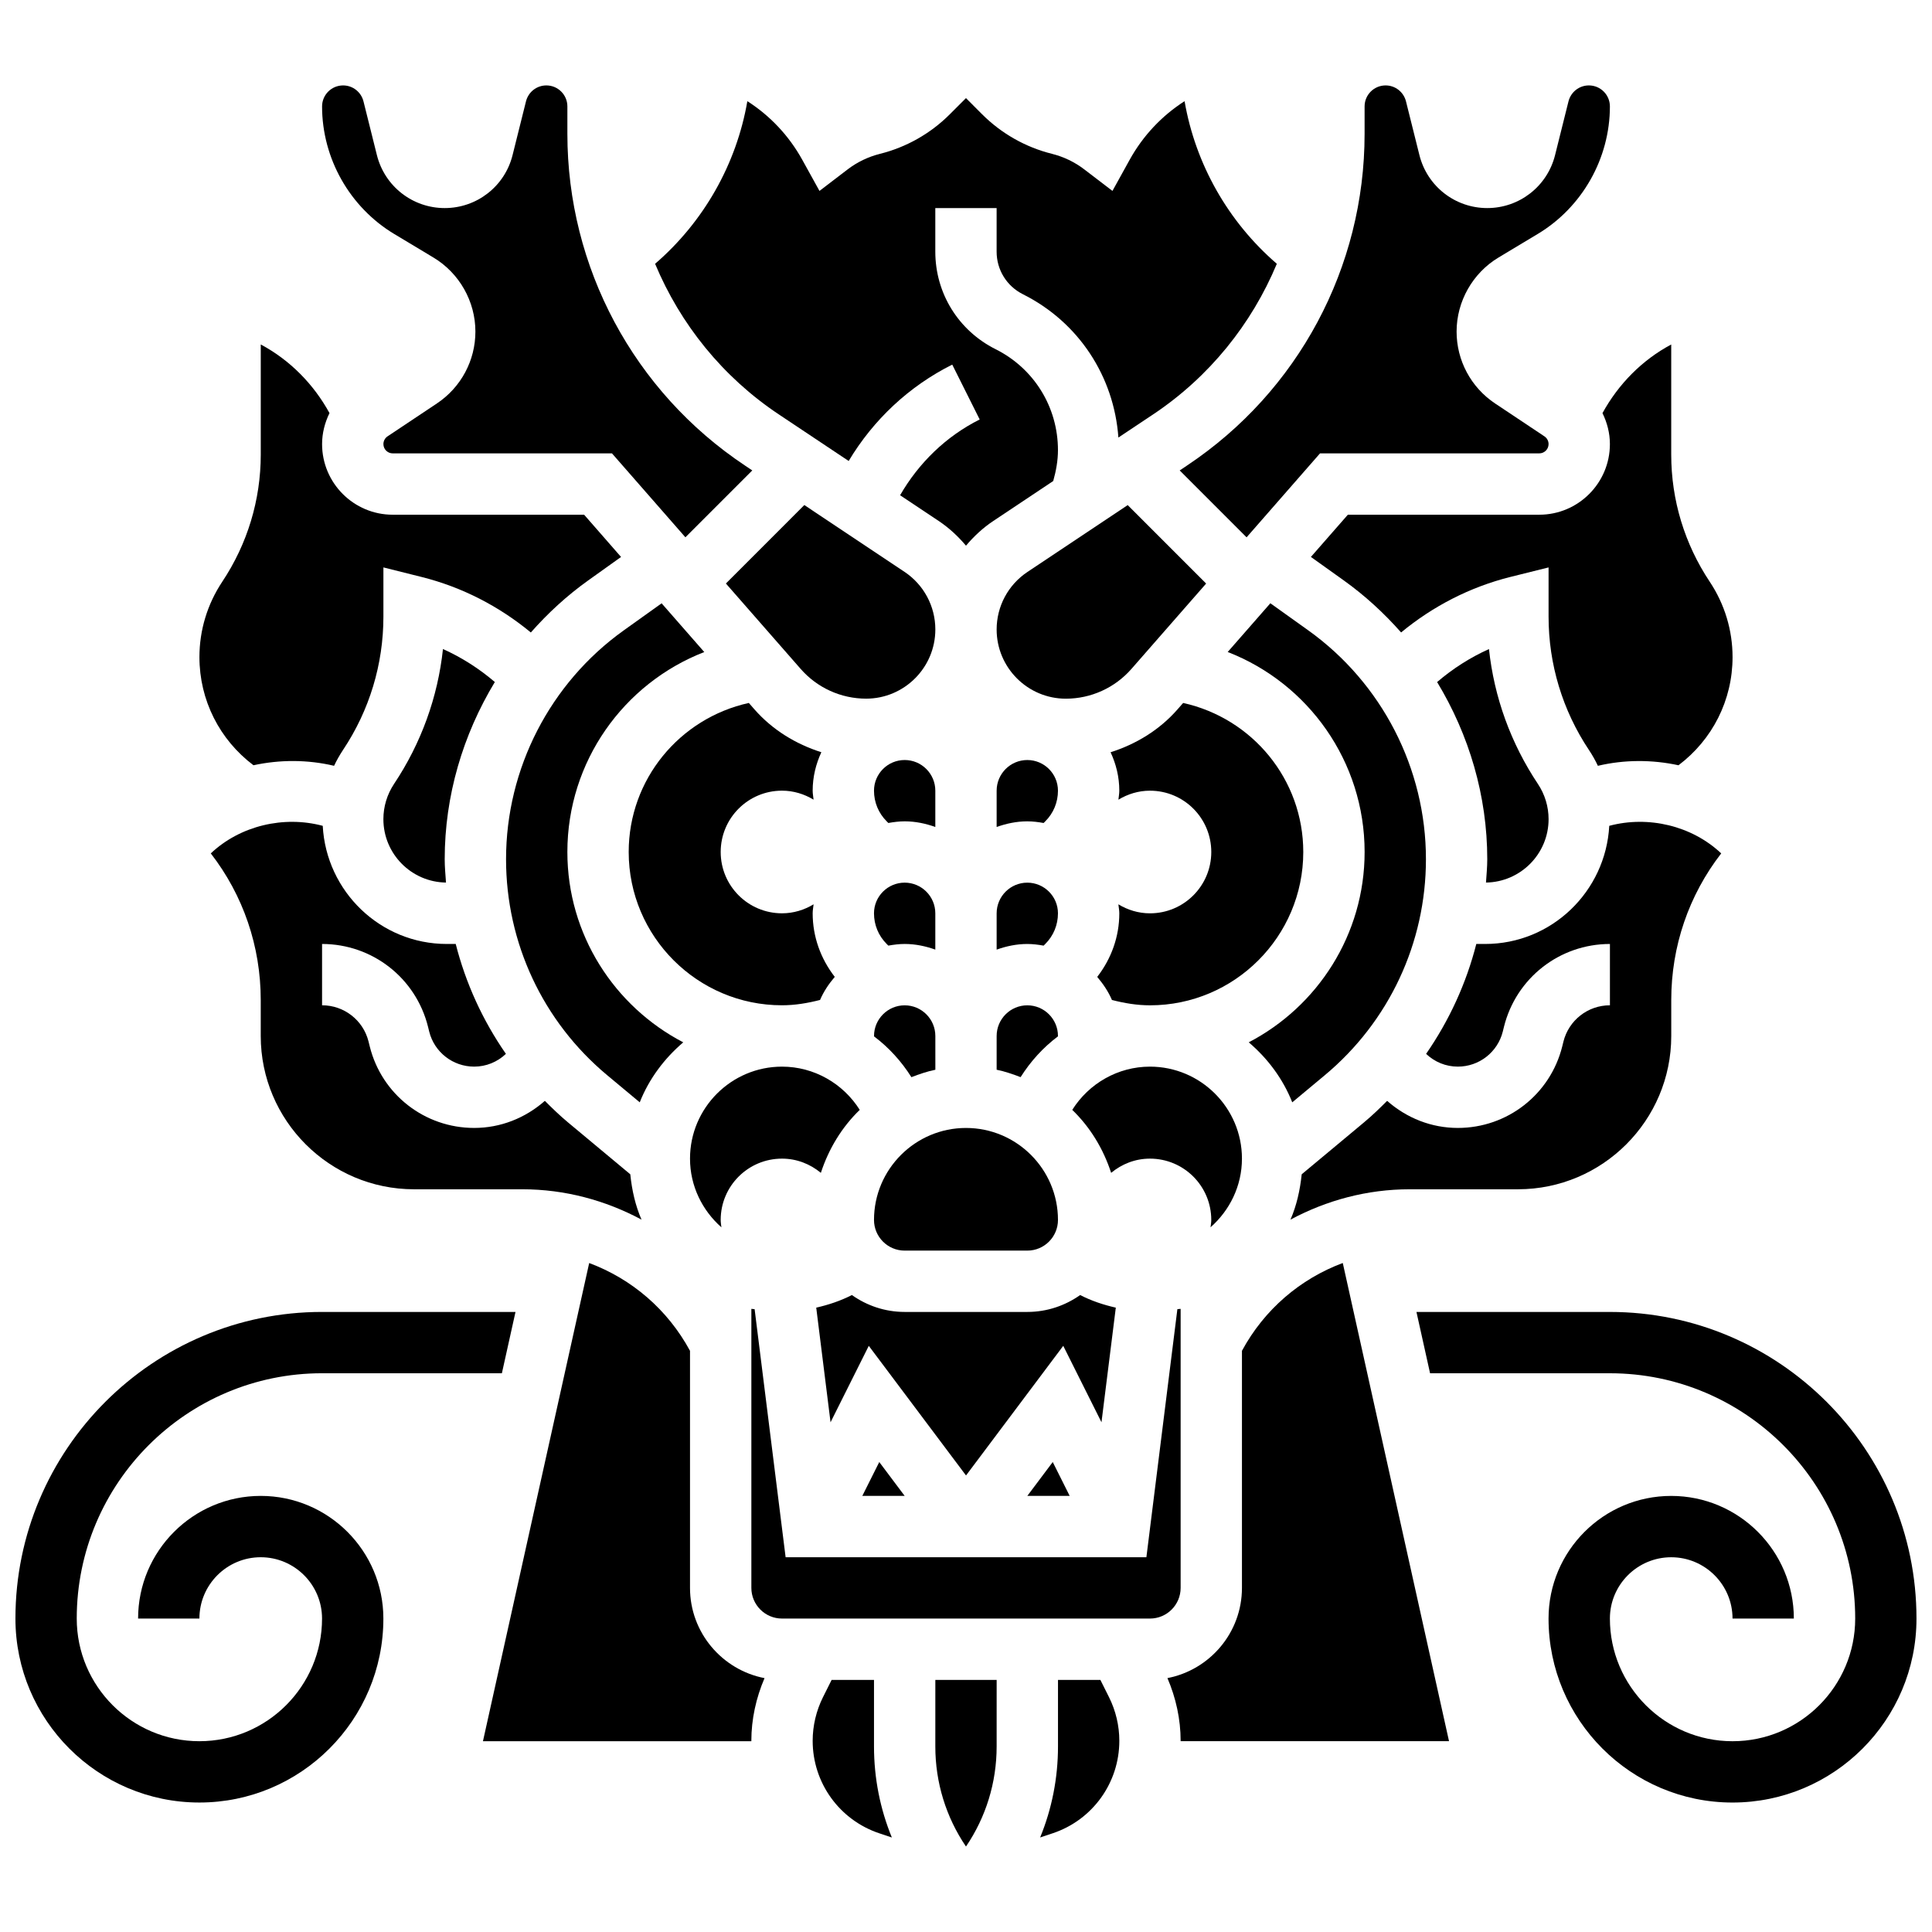
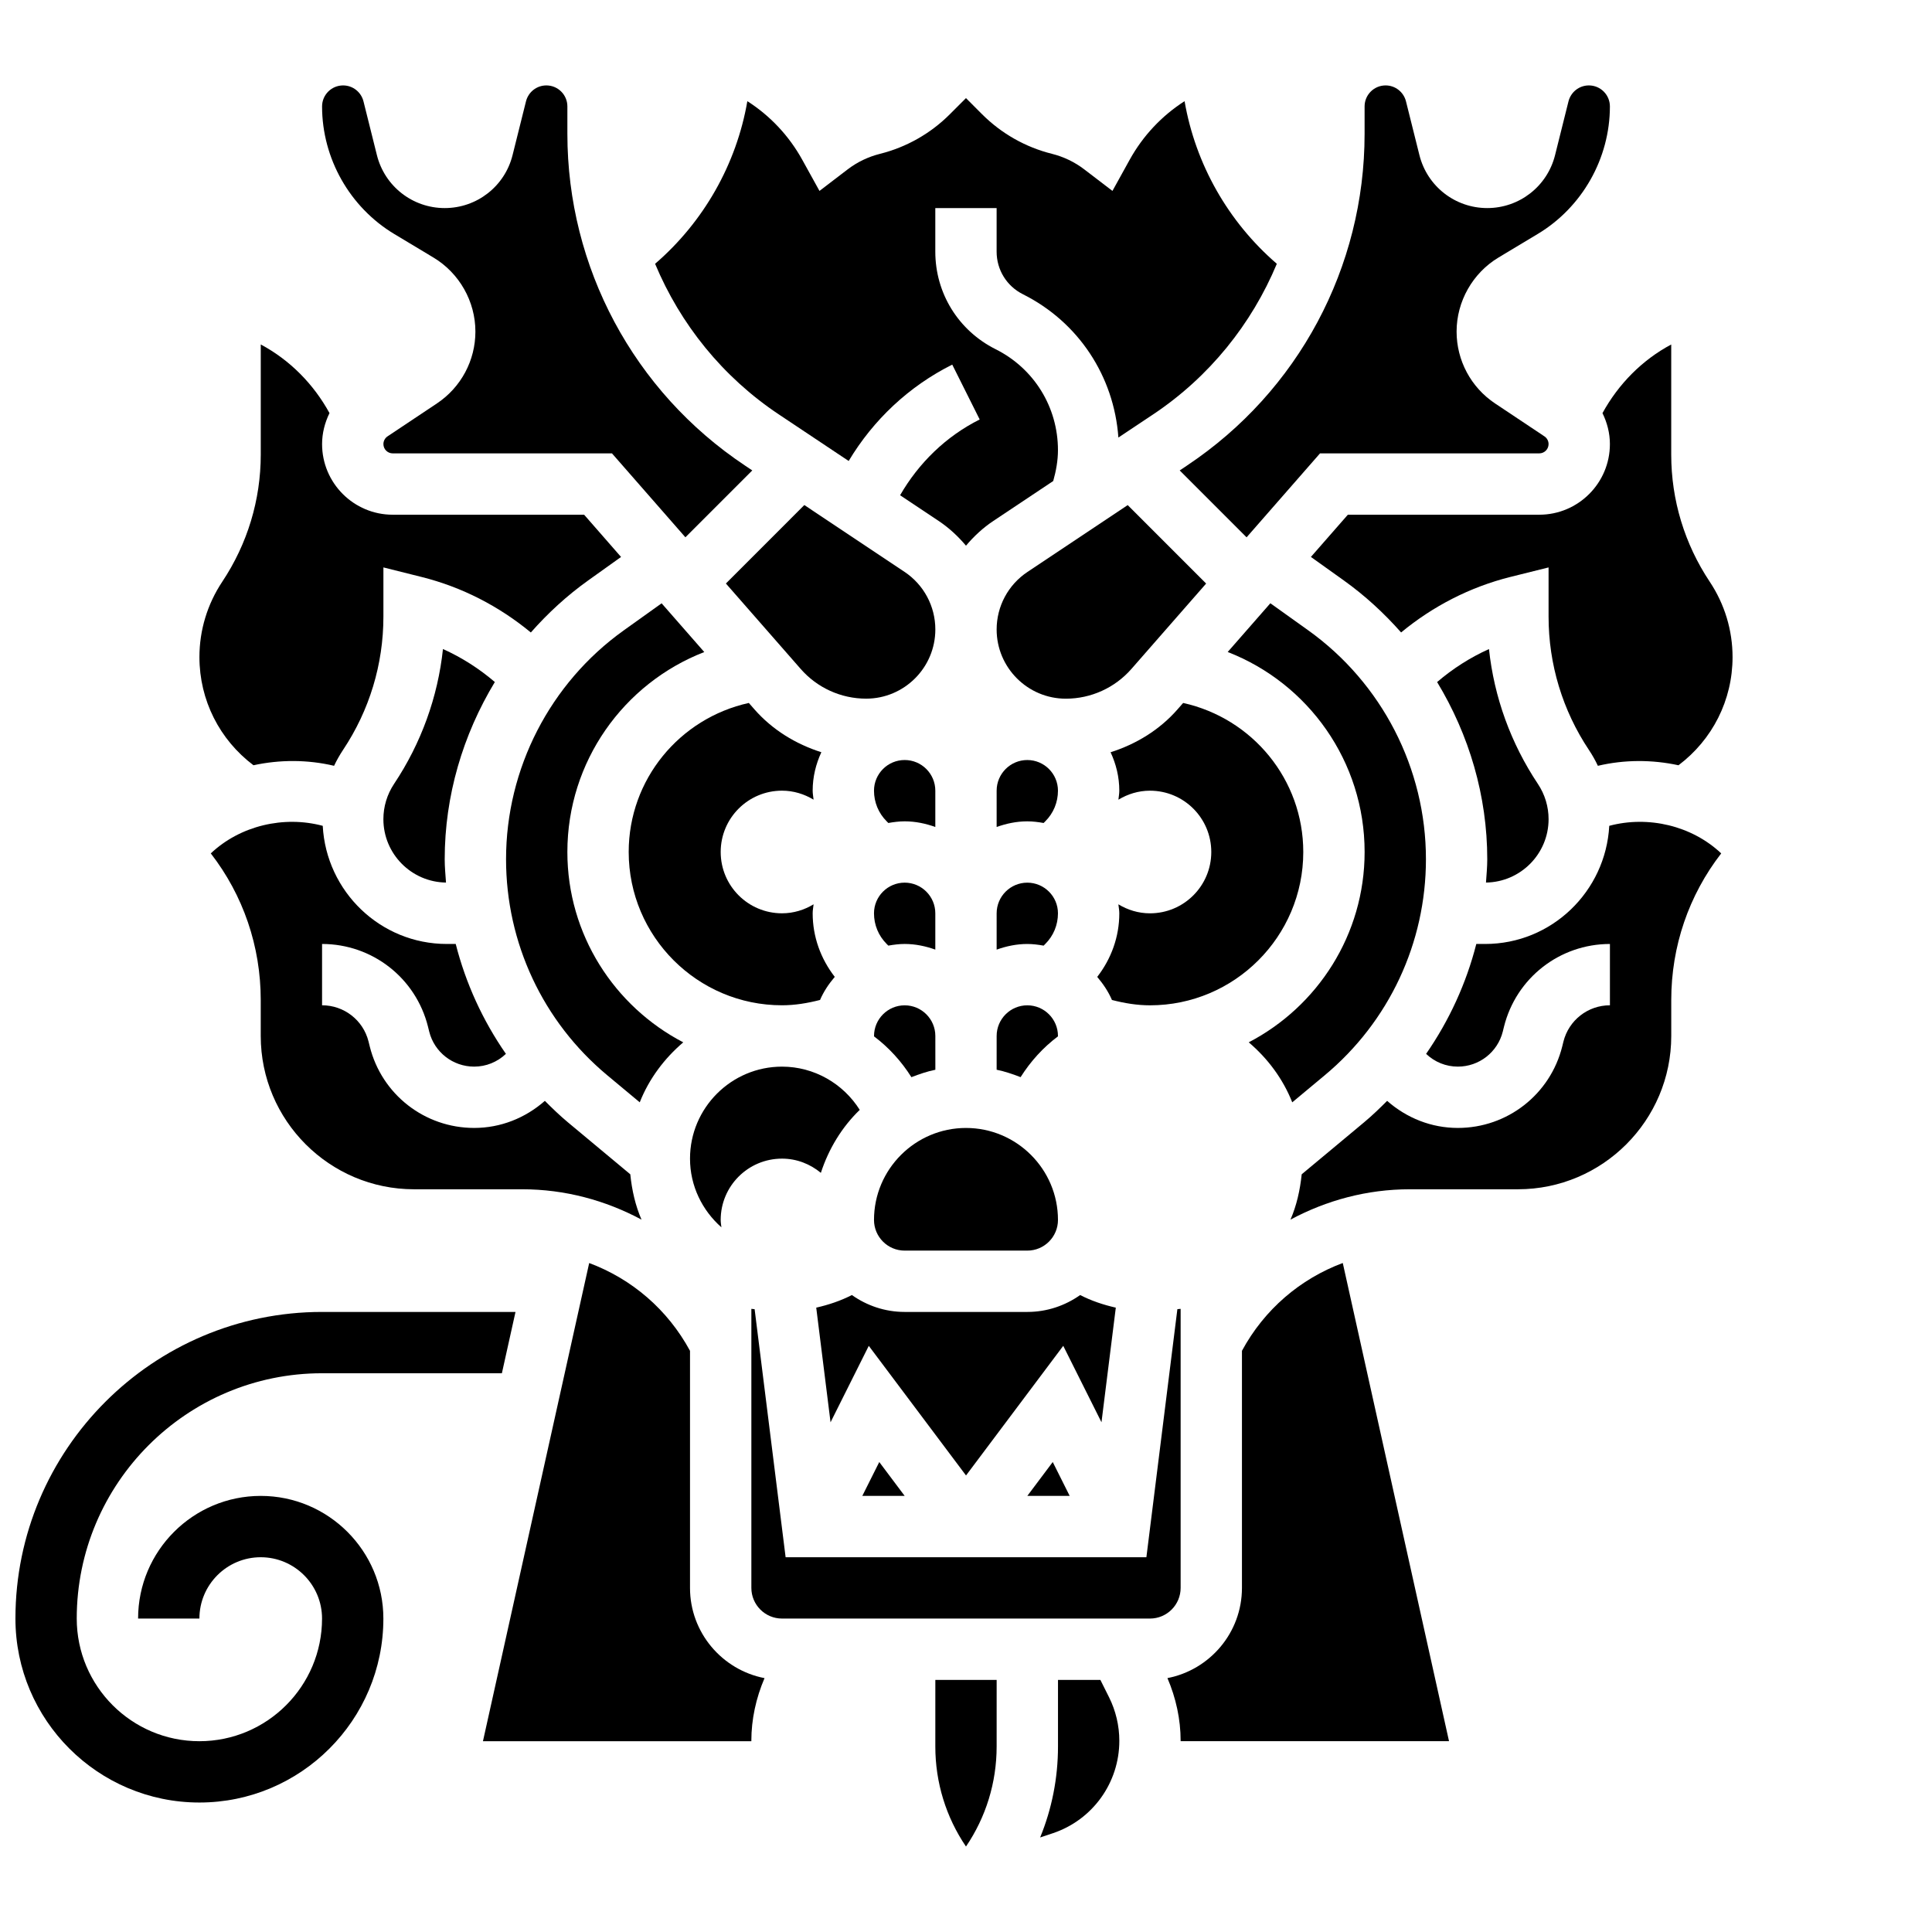
<svg xmlns="http://www.w3.org/2000/svg" width="800px" height="800px" version="1.1" viewBox="144 144 512 512">
  <defs>
    <clipPath id="b">
-       <path d="m519 491h132.9v131h-132.9z" />
-     </clipPath>
+       </clipPath>
    <clipPath id="a">
      <path d="m148.09 491h132.91v131h-132.91z" />
    </clipPath>
  </defs>
  <g clip-path="url(#b)">
    <path d="m570.64 491.68h-51.266l3.609 16.25h47.656c35.844 0 65.008 29.164 65.008 65.008 0 17.926-14.578 32.504-32.504 32.504-17.926 0-32.504-14.578-32.504-32.504 0-8.965 7.289-16.25 16.25-16.25 8.965 0 16.25 7.289 16.25 16.25h16.25c0-17.926-14.578-32.504-32.504-32.504s-32.504 14.578-32.504 32.504c0 26.891 21.867 48.754 48.754 48.754 26.891 0 48.754-21.867 48.754-48.754 0.008-44.805-36.445-81.258-81.25-81.258z" />
  </g>
  <g clip-path="url(#a)">
    <path d="m213.1 540.43c-17.926 0-32.504 14.578-32.504 32.504h16.25c0-8.965 7.289-16.25 16.25-16.25 8.965 0 16.25 7.289 16.25 16.25 0 17.926-14.578 32.504-32.504 32.504s-32.504-14.578-32.504-32.504c0-35.844 29.164-65.008 65.008-65.008h47.66l3.609-16.25h-51.266c-44.805 0-81.258 36.453-81.258 81.258 0 26.891 21.867 48.754 48.754 48.754 26.891 0 48.754-21.867 48.754-48.754 0.004-17.926-14.574-32.504-32.5-32.504z" />
  </g>
  <path d="m426.46 329.16c6.656 0 12.992-2.875 17.375-7.883l19.805-22.629-20.785-20.793-26.555 17.707c-5.125 3.41-8.18 9.113-8.18 15.258 0 10.117 8.23 18.34 18.34 18.34z" />
  <path d="m408.12 395.66c2.551-0.91 5.266-1.496 8.125-1.496 1.48 0 2.918 0.188 4.324 0.438l0.438-0.438c2.18-2.168 3.363-5.055 3.363-8.125 0-4.477-3.641-8.125-8.125-8.125s-8.125 3.648-8.125 8.125z" />
  <path d="m361.32 409c0.969-2.258 2.332-4.273 3.902-6.117-3.734-4.82-5.856-10.648-5.856-16.848 0-0.82 0.164-1.586 0.242-2.383-2.449 1.48-5.297 2.383-8.367 2.383-8.98 0-16.25-7.273-16.25-16.25 0-8.98 7.273-16.25 16.25-16.25 3.07 0 5.906 0.902 8.363 2.383-0.074-0.805-0.238-1.582-0.238-2.387 0-3.648 0.863-7.078 2.301-10.184-6.762-2.152-12.969-5.922-17.746-11.375l-1.473-1.684c-18.371 4.062-31.836 20.285-31.836 39.492 0 22.402 18.227 40.629 40.629 40.629 3.438 0 6.785-0.566 10.078-1.41z" />
  <path d="m408.12 363.16c2.551-0.91 5.266-1.496 8.125-1.496 1.48 0 2.918 0.188 4.324 0.438l0.438-0.438c2.18-2.168 3.363-5.055 3.363-8.125 0-4.477-3.641-8.125-8.125-8.125s-8.125 3.648-8.125 8.125z" />
  <path d="m408.12 427.49c2.203 0.445 4.289 1.18 6.348 1.965 2.648-4.199 5.981-7.867 9.891-10.801-0.004-0.039 0.012-0.07 0.012-0.109 0-4.477-3.641-8.125-8.125-8.125s-8.125 3.648-8.125 8.125z" />
  <path d="m379.42 362.1c1.406-0.25 2.848-0.438 4.324-0.438 2.859 0 5.574 0.586 8.125 1.496v-9.621c0-4.477-3.641-8.125-8.125-8.125s-8.125 3.648-8.125 8.125c0 3.07 1.188 5.957 3.363 8.125z" />
  <path d="m378.98 394.16 0.438 0.438c1.406-0.25 2.848-0.438 4.324-0.438 2.859 0 5.574 0.586 8.125 1.496v-9.621c0-4.477-3.641-8.125-8.125-8.125s-8.125 3.648-8.125 8.125c0 3.07 1.188 5.957 3.363 8.125z" />
  <path d="m375.62 467.3c0 4.477 3.641 8.125 8.125 8.125h32.504c4.484 0 8.125-3.648 8.125-8.125 0-13.441-10.938-24.379-24.379-24.379-13.438 0-24.375 10.938-24.375 24.379z" />
  <path d="m375.64 418.66c3.91 2.941 7.238 6.598 9.891 10.801 2.055-0.789 4.144-1.52 6.348-1.965l-0.004-8.949c0-4.477-3.641-8.125-8.125-8.125s-8.125 3.648-8.125 8.125c0 0.039 0.016 0.07 0.016 0.113z" />
-   <path d="m473.13 451.05c0-13.441-10.938-24.379-24.379-24.379-8.5 0-16.195 4.469-20.59 11.457 4.731 4.566 8.223 10.305 10.305 16.691 2.801-2.324 6.359-3.769 10.285-3.769 8.98 0 16.25 7.273 16.25 16.25 0 0.668-0.121 1.301-0.195 1.949 5.066-4.469 8.324-10.938 8.324-18.199z" />
+   <path d="m473.13 451.05z" />
  <path d="m325.07 420.23c-18.219-9.488-30.711-28.52-30.711-50.445 0-23.93 14.879-44.684 36.281-52.988l-11.305-12.914-10.027 7.168c-19.531 13.953-31.199 36.633-31.199 60.645 0 22.184 9.777 43.059 26.824 57.262l8.605 7.168c2.469-6.231 6.5-11.609 11.531-15.895z" />
  <path d="m570.64 261.69c0 10.32-8.395 18.715-18.715 18.715h-50.73l-9.793 11.188 8.711 6.223c5.641 4.031 10.695 8.695 15.195 13.789 8.434-6.965 18.273-12.043 28.977-14.715l10.102-2.516v13.043c0 12.613 3.699 24.832 10.695 35.332 0.902 1.348 1.691 2.754 2.371 4.199 7.019-1.656 14.336-1.664 21.363-0.145 8.996-6.781 14.328-17.262 14.328-28.664 0-7.125-2.098-14.035-6.047-19.973-6.672-10.012-10.207-21.672-10.207-33.699v-29.172c-7.695 4.094-14 10.492-18.219 18.188 1.238 2.519 1.969 5.305 1.969 8.207z" />
  <path d="m554.39 361.09c0-3.332-0.977-6.559-2.828-9.336-7.184-10.773-11.605-22.996-12.969-35.746-4.973 2.234-9.59 5.184-13.742 8.742 8.484 14.012 13.289 30.172 13.289 46.945 0 2.082-0.203 4.129-0.34 6.191 9.164-0.129 16.59-7.598 16.59-16.797z" />
  <path d="m351.24 451.05c3.926 0 7.484 1.445 10.297 3.769 2.082-6.394 5.574-12.125 10.305-16.691-4.406-6.988-12.102-11.457-20.602-11.457-13.441 0-24.379 10.938-24.379 24.379 0 7.266 3.258 13.734 8.32 18.203-0.07-0.652-0.191-1.285-0.191-1.953 0-8.977 7.269-16.25 16.25-16.25z" />
  <path d="m416.25 540.43h11.23l-4.492-8.977z" />
  <path d="m439.7 490.54c-3.273-0.746-6.453-1.797-9.449-3.34-3.969 2.801-8.777 4.477-13.996 4.477h-32.504c-5.219 0-10.027-1.676-13.992-4.477-2.992 1.535-6.176 2.594-9.449 3.34l3.793 30.383 10.133-20.258 25.77 34.348 25.766-34.355 10.133 20.258z" />
  <path d="m383.75 540.43-6.734-8.977-4.496 8.977z" />
  <path d="m253.73 459.17h28.668c11.328 0 22.078 2.934 31.609 8.043-1.625-3.731-2.543-7.793-2.973-12.012l-16.512-13.758c-2.16-1.797-4.16-3.738-6.129-5.703-5.207 4.578-11.75 7.176-18.738 7.176-13.117 0-24.5-8.883-27.668-21.605l-0.324-1.309c-1.414-5.641-6.477-9.59-12.312-9.59v-16.25c13.309 0 24.855 9.012 28.074 21.926l0.324 1.309c1.367 5.449 6.269 9.27 11.906 9.27 3.16 0 6.129-1.211 8.418-3.379-6.137-8.848-10.645-18.68-13.301-29.125h-2.348c-17.633 0-31.961-13.91-32.895-31.309-10.297-2.754-21.867-0.059-29.668 7.305 8.59 11.082 13.238 24.621 13.238 38.867v9.516c0 22.402 18.227 40.629 40.629 40.629z" />
  <path d="m391.87 606.83c0 9.598 2.852 18.754 8.125 26.523 5.273-7.769 8.125-16.926 8.125-26.523l0.004-17.641h-16.25z" />
  <path d="m383.71 295.55-26.555-17.707-20.785 20.793 19.805 22.621c4.375 5.019 10.707 7.894 17.359 7.894 10.109 0 18.34-8.223 18.34-18.34 0-6.144-3.055-11.848-8.164-15.262z" />
  <path d="m326.86 564.81v-62.828c-5.934-10.961-15.449-19.062-26.719-23.266l-28.152 126.72h71.133c0-0.031-0.008-0.074-0.008-0.105 0-5.695 1.25-11.367 3.496-16.609-11.23-2.176-19.75-12.059-19.75-23.914z" />
-   <path d="m375.62 589.19h-11.23l-2.293 4.582c-1.785 3.574-2.731 7.574-2.731 11.562 0 11.141 7.102 20.988 17.676 24.516l3.309 1.105c-3.098-7.555-4.731-15.715-4.731-24.125z" />
  <path d="m546.27 459.17c22.402 0 40.629-18.227 40.629-40.629v-9.516c0-14.246 4.648-27.773 13.238-38.867-7.801-7.363-19.363-10.059-29.668-7.305-0.941 17.398-15.27 31.309-32.895 31.309h-2.34c-2.656 10.441-7.176 20.273-13.301 29.125 2.281 2.168 5.25 3.379 8.41 3.379 5.641 0 10.539-3.82 11.914-9.297l0.309-1.258c3.223-12.938 14.77-21.949 28.082-21.949v16.25c-5.836 0-10.898 3.949-12.32 9.613l-0.309 1.258c-3.176 12.754-14.562 21.633-27.676 21.633-6.988 0-13.531-2.602-18.738-7.176-1.965 1.965-3.965 3.902-6.129 5.703l-16.512 13.758c-0.438 4.211-1.348 8.273-2.973 12.012 9.531-5.109 20.273-8.043 31.609-8.043z" />
  <path d="m456.88 564.81v-73.953c-0.277 0.059-0.578 0.031-0.863 0.09l-8.211 65.738h-95.609l-8.215-65.738c-0.285-0.047-0.586-0.031-0.863-0.09v73.953c0 4.477 3.641 8.125 8.125 8.125h97.512c4.484 0 8.125-3.648 8.125-8.125z" />
  <path d="m473.13 501.98v62.828c0 11.855-8.516 21.738-19.746 23.906 2.25 5.242 3.496 10.922 3.496 16.609 0 0.031-0.008 0.074-0.008 0.105h71.133l-28.156-126.72c-11.273 4.207-20.789 12.309-26.719 23.273z" />
  <path d="m435.61 589.19h-11.23v17.641c0 8.41-1.633 16.562-4.731 24.117l3.309-1.105c10.574-3.516 17.676-13.367 17.676-24.508 0-3.988-0.941-7.988-2.731-11.562z" />
  <path d="m458.59 267.36-1.957 1.309 17.723 17.73 19.461-22.25h58.109c1.355 0 2.461-1.105 2.461-2.461 0-0.828-0.414-1.594-1.098-2.047l-13.09-8.727c-6.379-4.262-10.188-11.379-10.188-19.043 0-7.988 4.258-15.512 11.109-19.625l10.359-6.223c11.82-7.078 19.16-20.047 19.16-33.82 0-3.07-2.496-5.566-5.566-5.566-2.559 0-4.769 1.73-5.406 4.219l-3.559 14.254c-2.062 8.262-9.457 14.031-17.973 14.031s-15.91-5.769-17.977-14.043l-3.559-14.242c-0.633-2.488-2.844-4.219-5.402-4.219-3.074 0-5.566 2.496-5.566 5.566v7.258c0 35.402-17.586 68.266-47.043 87.898z" />
  <path d="m486.46 436.13 8.605-7.168c17.051-14.211 26.824-35.078 26.824-57.27 0-24.02-11.668-46.691-31.211-60.66l-10.02-7.16-11.305 12.914c21.406 8.312 36.285 29.074 36.285 52.996 0 21.926-12.488 40.953-30.707 50.445 5.027 4.285 9.059 9.664 11.527 15.902z" />
  <path d="m489.38 369.79c0-19.211-13.465-35.43-31.836-39.5l-1.48 1.691c-4.777 5.461-10.977 9.223-17.746 11.375 1.445 3.106 2.309 6.535 2.309 10.184 0 0.805-0.164 1.586-0.234 2.383 2.453-1.48 5.289-2.383 8.359-2.383 8.98 0 16.25 7.273 16.25 16.25 0 8.98-7.273 16.25-16.25 16.25-3.07 0-5.914-0.902-8.371-2.383 0.082 0.801 0.246 1.566 0.246 2.387 0 6.199-2.121 12.027-5.852 16.844 1.559 1.844 2.934 3.859 3.902 6.117 3.289 0.848 6.637 1.414 10.074 1.414 22.402 0 40.629-18.223 40.629-40.629z" />
  <path d="m248.51 206.03 10.359 6.223c6.859 4.113 11.117 11.629 11.117 19.617 0 7.664-3.812 14.781-10.191 19.039l-13.09 8.727c-0.684 0.457-1.098 1.23-1.098 2.051 0 1.355 1.105 2.461 2.461 2.461h58.109l19.461 22.242 17.723-17.723-1.957-1.309c-29.457-19.633-47.043-52.496-47.043-87.898v-7.258c0-3.07-2.492-5.566-5.566-5.566-2.559 0-4.769 1.73-5.402 4.219l-3.559 14.254c-2.062 8.262-9.457 14.031-17.977 14.031-8.516 0-15.91-5.769-17.977-14.043l-3.555-14.242c-0.633-2.488-2.844-4.219-5.406-4.219-3.07 0-5.566 2.496-5.566 5.566 0 13.773 7.34 26.742 19.156 33.828z" />
  <path d="m211.17 346.8c7.027-1.52 14.352-1.512 21.363 0.145 0.684-1.445 1.48-2.852 2.371-4.199 7.004-10.496 10.703-22.719 10.703-35.332v-13.043l10.094 2.527c10.711 2.672 20.543 7.754 28.977 14.715 4.5-5.102 9.555-9.766 15.195-13.789l8.711-6.223-9.785-11.195h-50.73c-10.32 0-18.715-8.395-18.715-18.715 0-2.91 0.73-5.688 1.965-8.215-4.215-7.695-10.52-14.082-18.215-18.188v29.172c0 12.027-3.535 23.688-10.207 33.707-3.949 5.941-6.047 12.848-6.047 19.973 0 11.402 5.332 21.883 14.32 28.66z" />
  <path d="m261.39 316c-1.363 12.758-5.785 24.98-12.969 35.754-1.844 2.781-2.82 6.008-2.82 9.336 0 9.199 7.426 16.676 16.594 16.797-0.141-2.055-0.344-4.102-0.344-6.191 0-16.781 4.812-32.941 13.285-46.953-4.156-3.551-8.773-6.508-13.746-8.742z" />
  <path d="m350.41 253.83 18.496 12.336c6.516-10.891 15.977-19.805 27.449-25.539l7.273 14.539c-8.922 4.461-16.156 11.523-21.094 20.078l10.184 6.785c2.777 1.852 5.184 4.094 7.281 6.582 2.09-2.488 4.5-4.731 7.281-6.582l15.836-10.555c0.75-2.668 1.254-5.391 1.254-8.176 0-11.41-6.34-21.672-16.543-26.766-9.84-4.934-15.961-14.824-15.961-25.836v-11.555h16.25v11.555c0 4.812 2.672 9.133 6.973 11.285 14.73 7.371 24.133 21.73 25.297 37.973l9.184-6.117c14.902-9.938 26.117-23.922 32.805-39.93-12.895-11.109-21.574-26.434-24.449-43.094-6.019 3.852-11.027 9.156-14.555 15.535l-4.559 8.246-7.484-5.719c-2.543-1.941-5.422-3.324-8.555-4.113-6.996-1.746-13.383-5.371-18.488-10.465l-4.289-4.297-4.297 4.297c-5.102 5.094-11.488 8.719-18.496 10.473-3.129 0.789-6.004 2.168-8.547 4.106l-7.484 5.719-4.559-8.246c-3.527-6.379-8.531-11.684-14.555-15.535-2.875 16.66-11.555 31.984-24.449 43.094 6.684 16.008 17.898 29.992 32.801 39.922z" />
</svg>